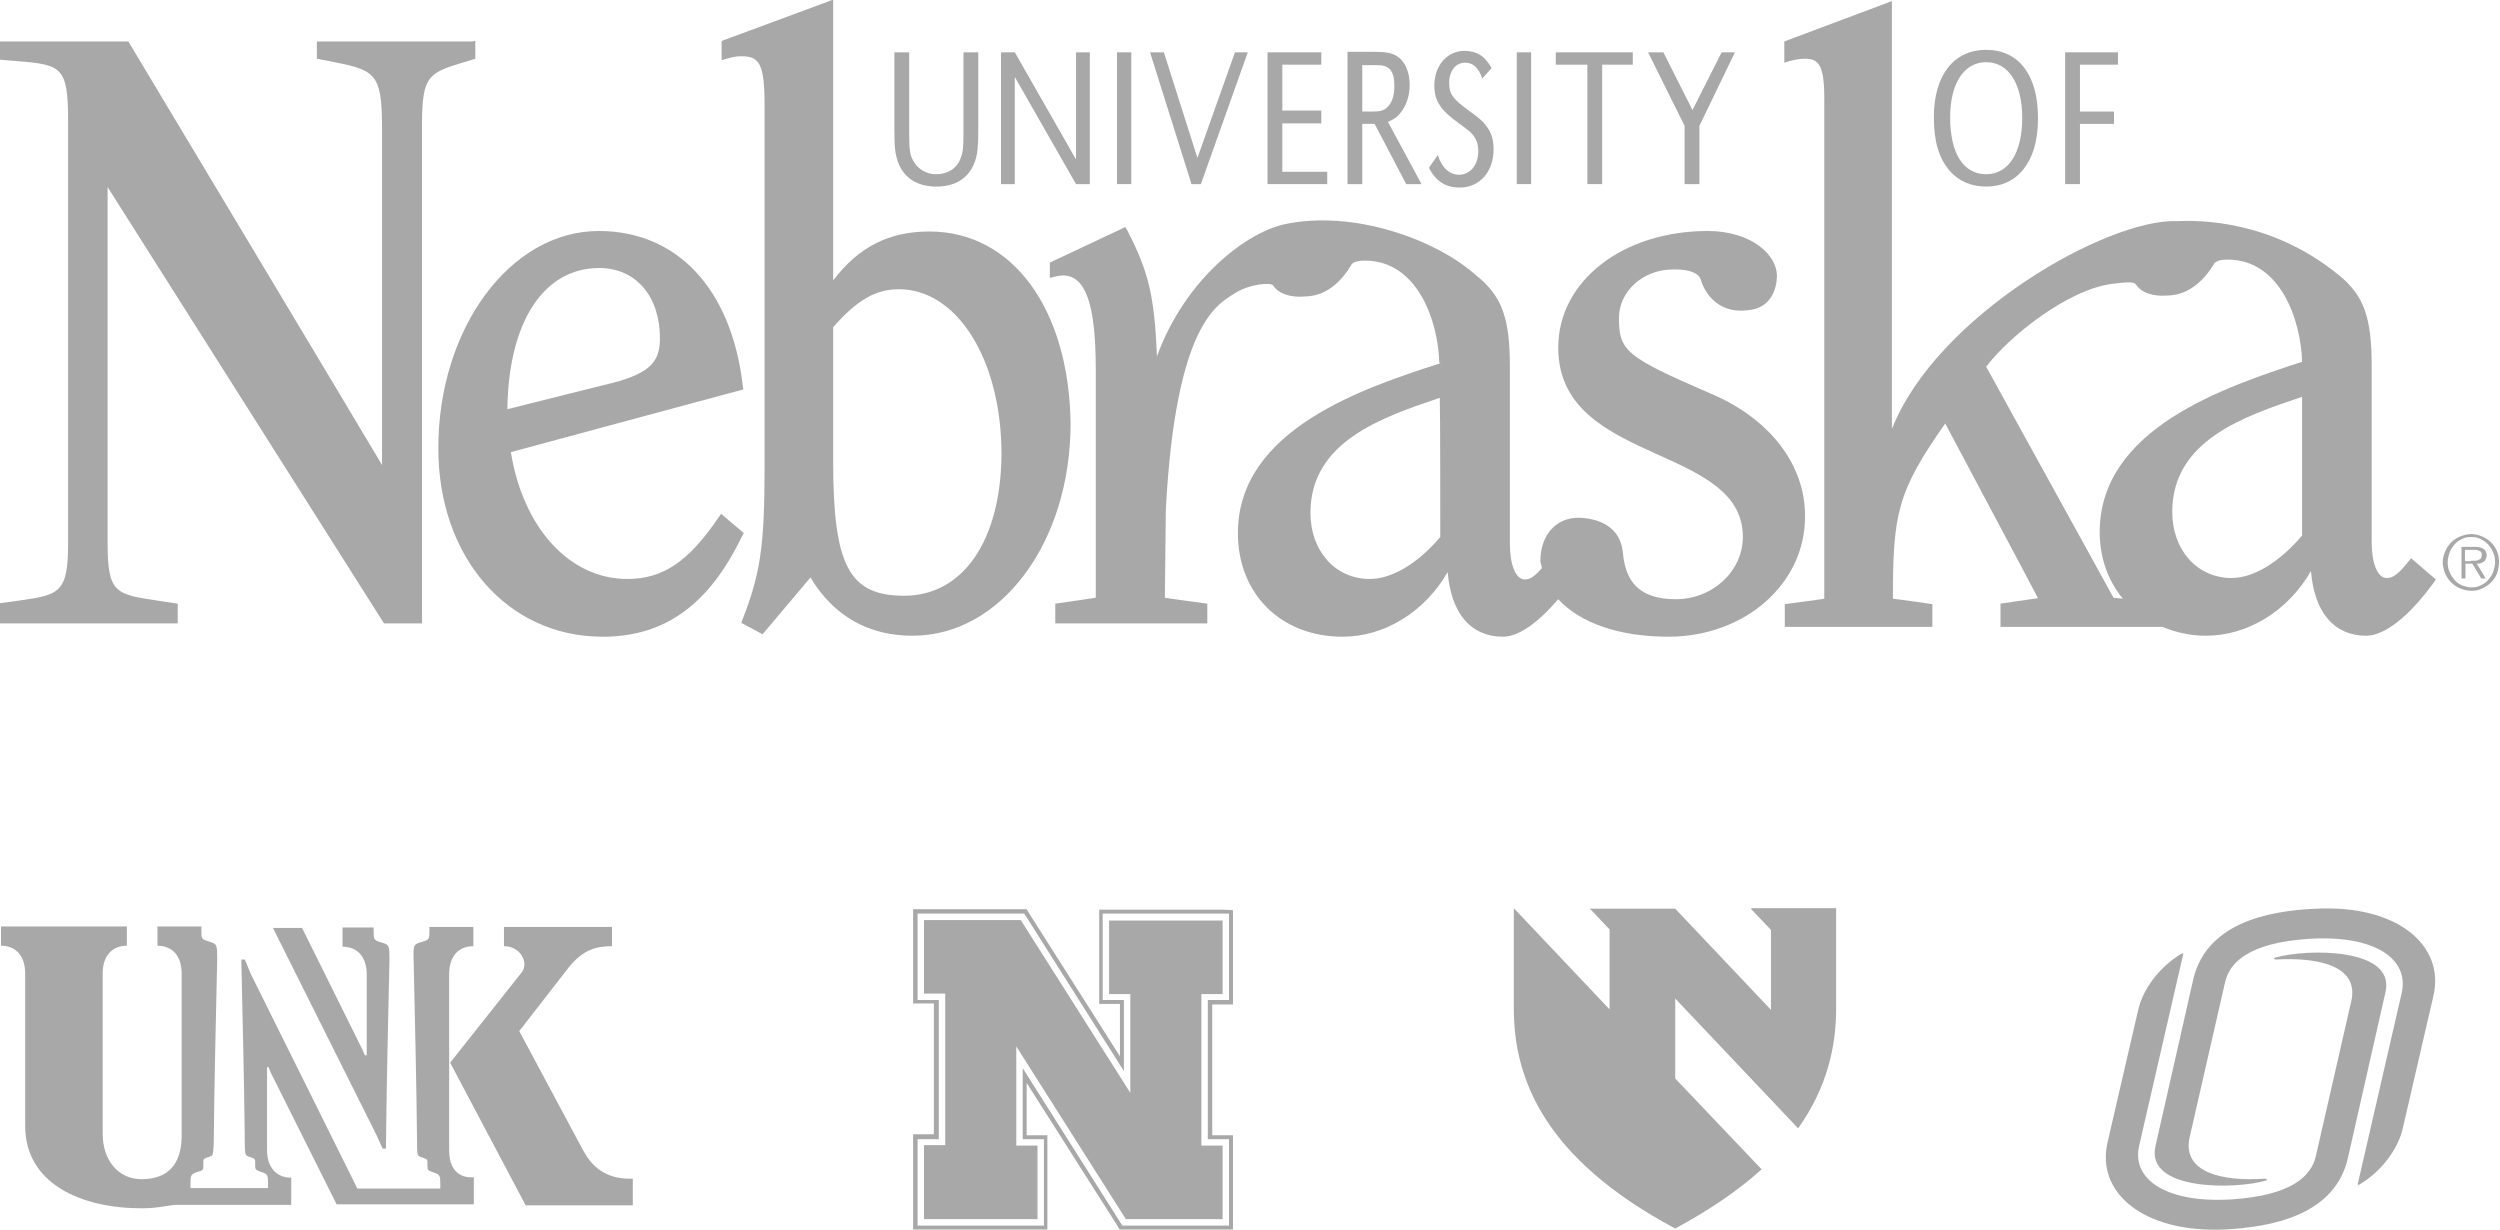
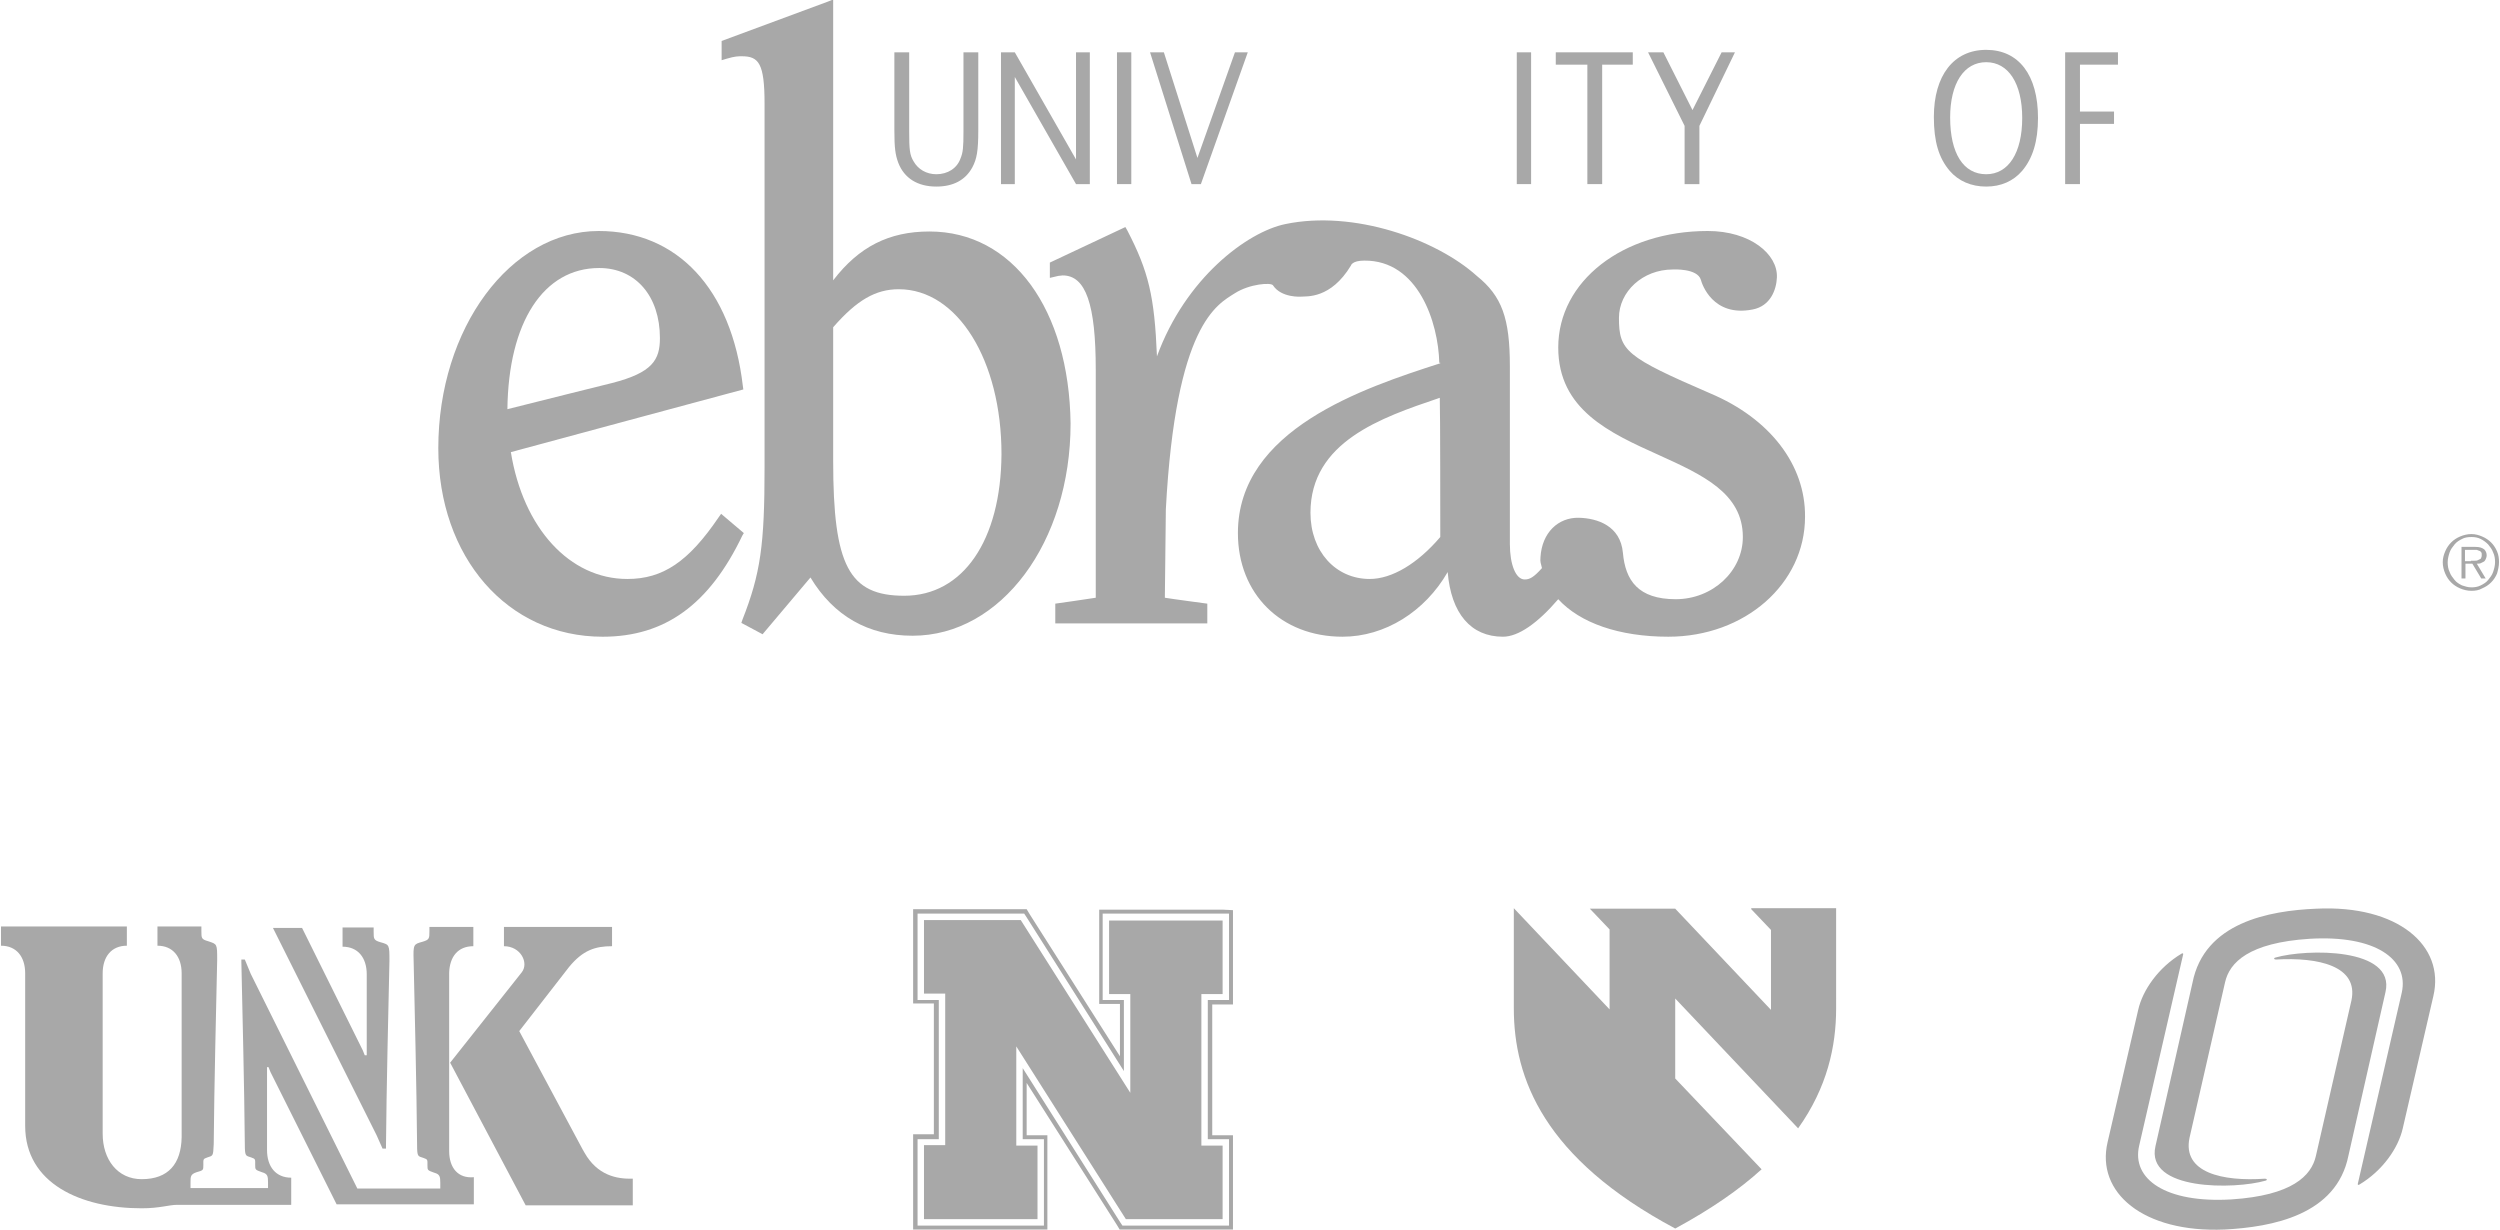
<svg xmlns="http://www.w3.org/2000/svg" version="1.1" id="Layer_1" x="0px" y="0px" viewBox="0 0 506.5 249.1" style="enable-background:new 0 0 506.5 249.1;" xml:space="preserve">
  <style type="text/css">
	.st0{fill:#A8A8A8;}
</style>
  <g id="XMLID_105_">
    <path id="XMLID_141_" class="st0" d="M184.2,10.6v15.9c0,3.8,0.1,4.9,0.9,6.2c0.9,1.6,2.6,2.6,4.6,2.6c2.3,0,4.2-1.2,4.9-3.2   c0.5-1.2,0.6-2.2,0.6-5.5v-16h3v15.8c0,4.2-0.3,5.8-1.2,7.5c-1.4,2.6-3.9,3.9-7.3,3.9c-3.8,0-6.5-1.7-7.7-4.8   c-0.6-1.6-0.8-3-0.8-6.6V10.6H184.2L184.2,10.6L184.2,10.6z" />
    <polygon id="XMLID_140_" class="st0" points="220.8,37.3 218,37.3 205.6,15.6 205.6,37.3 202.8,37.3 202.8,10.6 205.6,10.6    218,32.3 218,10.6 220.8,10.6 220.8,37.3  " />
    <polygon id="XMLID_139_" class="st0" points="229.2,37.3 226.3,37.3 226.3,10.6 229.2,10.6 229.2,37.3  " />
    <polygon id="XMLID_138_" class="st0" points="242.6,32 250.2,10.6 252.8,10.6 243.3,37.3 241.4,37.3 233,10.6 235.8,10.6 242.6,32     " />
-     <polygon id="XMLID_137_" class="st0" points="267.7,22.4 267.7,25 259.8,25 259.8,34.8 268.9,34.8 268.9,37.3 256.8,37.3    256.8,10.6 267.7,10.6 267.7,13.1 259.8,13.1 259.8,22.4 267.7,22.4  " />
-     <path id="XMLID_134_" class="st0" d="M273.1,37.3h2.9V25.1h2.5l6.4,12.2h3.1l-6.8-12.6c1.3-0.6,1.9-1,2.5-1.8   c1.2-1.4,1.9-3.5,1.9-5.7c0-2.7-1-4.9-2.7-5.9c-1-0.6-2.2-0.8-4.5-0.8H273v26.8H273.1L273.1,37.3z M276,22.6v-9.4h1.9h1.2   c2.4,0,3.4,1.2,3.4,4.2c0,2-0.5,3.5-1.5,4.4c-0.7,0.6-1.4,0.8-3,0.8H276L276,22.6L276,22.6z" />
-     <path id="XMLID_133_" class="st0" d="M300.3,15.9c-0.8-2.3-1.9-3.2-3.5-3.2c-1.9,0-3.2,1.7-3.2,4.1c0,2.2,0.7,3.2,3.7,5.4   c2.2,1.6,3.1,2.3,3.8,3.3c1,1.2,1.5,2.8,1.5,4.7c0,4.6-2.8,7.8-6.9,7.8c-2.8,0-4.8-1.3-6.2-4l1.8-2.6c0.8,2.6,2.4,4,4.3,4   c2.3,0,3.9-2,3.9-4.8c0-1.4-0.4-2.5-1.2-3.4c-0.6-0.7-0.7-0.7-2.7-2.2c-3.8-2.7-5-4.6-5-7.7c0-4,2.6-7,6.1-7c2.5,0,4.2,1.1,5.5,3.5   L300.3,15.9L300.3,15.9L300.3,15.9z" />
    <polygon id="XMLID_132_" class="st0" points="310.2,37.3 307.3,37.3 307.3,10.6 310.2,10.6 310.2,37.3  " />
    <polygon id="XMLID_131_" class="st0" points="324.6,37.3 321.6,37.3 321.6,13.1 315.2,13.1 315.2,10.6 330.8,10.6 330.8,13.1    324.6,13.1 324.6,37.3  " />
    <polygon id="XMLID_130_" class="st0" points="351.5,10.6 344.3,25.5 344.3,37.3 341.3,37.3 341.3,25.5 333.9,10.6 337,10.6    342.9,22.3 348.8,10.6 351.5,10.6  " />
    <path id="XMLID_127_" class="st0" d="M402.4,10.1c-6.6,0-10.6,5.2-10.6,13.6c0,5,1,8.3,3.2,10.9c1.8,2.1,4.4,3.2,7.4,3.2   s5.5-1.1,7.3-3.2c2.1-2.5,3.2-5.9,3.2-10.7C412.9,15.2,409,10.1,402.4,10.1L402.4,10.1L402.4,10.1z M402.4,12.6   c4.5,0,7.3,4.3,7.3,11.3c0,7.1-2.8,11.4-7.3,11.4c-4.6,0-7.3-4.2-7.3-11.5C395.1,16.9,397.9,12.6,402.4,12.6L402.4,12.6L402.4,12.6   z" />
    <polygon id="XMLID_126_" class="st0" points="428.3,22.6 428.3,25.1 421.4,25.1 421.4,37.3 418.4,37.3 418.4,10.6 429.1,10.6    429.1,13.1 421.4,13.1 421.4,22.6 428.3,22.6  " />
-     <path id="XMLID_125_" class="st0" d="M95.5,8.4H64.2v3.5l2.1,0.4c9.6,1.9,11.1,2.1,11.1,13.6c0,0,0,63.1,0,68.3   C74.7,89.6,26,8.4,26,8.4H0v3.7l2.5,0.2c10,0.8,11.3,0.9,11.3,12.4v85.2c0,10.3-1.7,10.6-10.1,11.8L0,122.2v0.7v3.4h36v-4l-4-0.6   c-8.6-1.3-10.2-1.5-10.2-11.7c0,0,0-67.1,0-72.1c2.7,4.3,56,88.4,56,88.4h7.7V25.2c0-10.1,1.4-10.5,9.2-12.8l1.6-0.5V8.3L95.5,8.4   L95.5,8.4L95.5,8.4z" />
    <path id="XMLID_122_" class="st0" d="M183.2,120.7c-11.2,0-14.4-6.1-14.4-27.3c0,0,0-26.5,0-27.1c4.8-5.5,8.6-7.7,13.3-7.7   c11.9,0,20.8,14.4,20.8,33.4C202.8,109.5,195.1,120.7,183.2,120.7L183.2,120.7L183.2,120.7z M188.3,46.9c-8.2,0-14.3,3.1-19.5,9.9   c0-4.3,0-56.9,0-56.9l-1,0.4l-21.6,8v3.9l1-0.3c1.7-0.5,2.3-0.5,3.1-0.5c3.4,0,4.6,1.4,4.6,9.6v73.7c0,15.7-0.8,21.5-4.5,30.9   l-0.2,0.6l4.3,2.3c0,0,8.5-10.1,9.7-11.5c4.7,7.8,11.7,11.8,20.7,11.8c17.9,0,32-18.9,32-43C216.6,62.7,205.2,46.9,188.3,46.9   L188.3,46.9L188.3,46.9z" />
-     <path id="XMLID_118_" class="st0" d="M466.4,108.5c-4.6,5.4-9.8,8.6-14.3,8.6c-6.9,0-12-5.6-12-13.4c0-14.4,14.4-19.3,26-23.2   c0,0,0.2-0.1,0.3-0.1C466.4,82.3,466.4,107.9,466.4,108.5L466.4,108.5L466.4,108.5z M425.4,107.8c0,5.2,1.7,9.9,4.7,13.5   c-1-0.1-1.6-0.2-1.9-0.2c-0.4-0.7-25.3-45.9-25.8-46.8c4.5-6,16.5-15.7,25.6-16.8c2.5-0.3,4.3-0.5,4.7,0.1c1.7,2.6,5.7,2.3,5.7,2.3   c0.9-0.1,5.8,0.6,10.1-6.3c0,0,0.2-1,2.7-1c10.9-0.1,15,12.5,15.2,20.7C450.8,78.4,425.4,86.8,425.4,107.8L425.4,107.8L425.4,107.8   z M488.5,113.1l-0.5,0.6c-2.3,2.9-3.3,3.4-4.5,3.4c-1.8,0-3-3-3-7.2V74c0-9.7-1.6-14.2-6.7-18.3c-13.6-11.1-28-11.1-32.8-10.9   c-14.1-0.5-48.6,19.1-57.7,42.1c0-8.9,0-86.7,0-86.7l-1,0.4l-20.8,7.8v4.3l1-0.3c1.1-0.3,2.1-0.5,3.2-0.5c2.7,0,3.9,1.2,3.9,8   c0,0,0,100.1,0,101.4c-1.1,0.2-8,1.1-8,1.1v4.6h29.9v-4.6c0,0-6.9-1-8-1.1c0-17.2,0.9-21.7,10.6-35.5c1.1,2.1,17.9,33.6,18.8,35.4   c-1.6,0.2-7.6,1.1-7.6,1.1v4.7h32.8l0,0c2.7,1.1,5.6,1.8,8.8,1.8c8.6,0,16.7-5.1,21.3-13.1c0.7,8.4,4.7,13.1,11.2,13.1   c3.7,0,8.7-3.9,13.7-10.8l0.4-0.6L488.5,113.1L488.5,113.1L488.5,113.1z" />
    <path id="XMLID_115_" class="st0" d="M121.4,54.3c7.4,0,12.3,5.7,12.3,14.2c0,4.4-1.5,7-9.7,9.1c0,0-16.9,4.2-21.2,5.3   C103,65.3,110.1,54.3,121.4,54.3L121.4,54.3L121.4,54.3z M146.1,104.1l-0.5,0.7c-6.1,9-11.3,12.5-18.5,12.5   c-11.7,0-21.1-10.3-23.6-25.7c1.4-0.4,47.1-12.7,47.1-12.7l-0.1-0.7c-2.3-19.7-13.3-31.4-29.2-31.4c-17.9,0-32.5,19.7-32.5,44   c0,22.1,14,38.2,33.3,38.2c12.6,0,21.6-6.5,28.3-20.5l0.3-0.5L146.1,104.1L146.1,104.1L146.1,104.1z" />
    <path id="XMLID_112_" class="st0" d="M291.8,108.8c-4.6,5.4-9.8,8.5-14.3,8.5c-6.9,0-12-5.6-12-13.4c0-14.4,14.4-19.3,25.9-23.2   c0,0,0.2-0.1,0.3-0.1C291.8,82.6,291.8,108.2,291.8,108.8L291.8,108.8L291.8,108.8z M346.5,79.7c-17.1-7.4-18.5-8.6-18.5-15.3   c0-5.3,4.8-9.8,10.9-9.8c0,0,5-0.3,5.7,2.1c0.2,0.8,2.4,7.6,10.5,6c3.6-0.7,4.8-4,4.9-6.5c0.2-4.7-5.4-9.4-14-9.4   c-17.3,0-30.3,10.2-30.3,23.6c0,12.6,10.4,17.3,20.4,21.8c8.8,4,17,7.7,17,16.6c0,6.9-6.1,12.6-13.6,12.6c-7.6,0-10.2-3.8-10.7-9.4   c-0.5-5.5-5.2-7-8.9-7.1c-4.2-0.1-7.5,3-7.8,8c-0.1,1.1,0.1,1.2,0.3,2.2c-1.7,1.9-2.5,2.3-3.5,2.3c-1.8,0-3-3-3-7.2V76.8l0,0v-2.6   c0-9.7-1.6-14.2-6.7-18.3c-8.2-7.4-24.9-13.4-38.8-10.5c-7.7,1.6-20.2,10.9-26,26.8c-0.5-12.2-1.7-17.2-6-25.5L228,46l-15.3,7.2   v3.1l1.7-0.4l0.9-0.1c4.7,0,6.7,5.9,6.7,19.1c0,0,0,44.9,0,46.2c-1.1,0.2-8.2,1.2-8.2,1.2v4h30.8v-4c0,0-7.5-1-8.6-1.2   c0-1.3,0.2-17.9,0.2-17.9c2-37.6,10.4-41.5,14-43.8c3-1.9,7.3-2.2,7.7-1.6c1.7,2.6,5.7,2.3,5.7,2.3c1.1-0.1,6,0.5,10.1-6.3   c0,0,0.2-1,2.7-1c10.9-0.1,15,12.5,15.2,20.7h0.2v0.1c-15.5,5-41,13.4-41,34.4c0,12.3,8.7,21,21.2,21c8.6,0,16.7-5.1,21.3-13.1   c0.7,8.4,4.7,13.1,11.2,13.1c3.1,0,7-2.7,11.2-7.6c4.4,4.8,12.3,7.6,22.3,7.6c15.5,0,27.7-10.7,27.7-24.3   C365.8,94.2,358.6,84.8,346.5,79.7L346.5,79.7L346.5,79.7z" />
    <g id="XMLID_106_">
      <path id="XMLID_107_" class="st0" d="M500.7,119.7c-0.8,0-1.6-0.2-2.3-0.5c-0.7-0.3-1.3-0.7-1.8-1.2s-0.9-1.1-1.2-1.8    c-0.3-0.7-0.5-1.5-0.5-2.3s0.2-1.5,0.5-2.2s0.7-1.3,1.2-1.8s1.1-0.9,1.8-1.2c0.7-0.3,1.5-0.5,2.3-0.5s1.5,0.2,2.2,0.5    s1.3,0.7,1.8,1.2s0.9,1.1,1.2,1.8c0.3,0.7,0.4,1.4,0.4,2.2c0,0.8-0.2,1.6-0.4,2.3c-0.3,0.7-0.7,1.3-1.2,1.8s-1.1,0.9-1.8,1.2    C502.2,119.6,501.5,119.7,500.7,119.7z M500.7,119c0.7,0,1.3-0.1,1.9-0.4s1.1-0.6,1.5-1.1s0.8-1,1-1.6s0.4-1.3,0.4-2    s-0.1-1.4-0.4-2c-0.2-0.6-0.6-1.1-1-1.6c-0.4-0.4-0.9-0.8-1.5-1.1c-0.6-0.3-1.2-0.4-1.9-0.4s-1.4,0.1-1.9,0.4    c-0.6,0.3-1.1,0.6-1.5,1.1s-0.8,1-1,1.6s-0.4,1.3-0.4,2s0.1,1.4,0.4,2c0.2,0.6,0.6,1.1,1,1.6s0.9,0.8,1.5,1.1    C499.4,118.8,500,119,500.7,119z M503.6,117.2h-0.9l-1.8-3h-1.4v3h-0.8v-6.4h2.8c0.9,0,1.4,0.2,1.8,0.5c0.3,0.3,0.5,0.7,0.5,1.2    c0,0.3-0.1,0.6-0.2,0.8c-0.1,0.2-0.2,0.4-0.4,0.5c-0.2,0.1-0.4,0.2-0.6,0.3c-0.2,0.1-0.5,0.1-0.8,0.1L503.6,117.2z M500.6,113.6    c0.2,0,0.5,0,0.7,0c0.3,0,0.5,0,0.7-0.1s0.4-0.2,0.6-0.3c0.1-0.2,0.2-0.4,0.2-0.7c0-0.3,0-0.5-0.1-0.6s-0.2-0.3-0.4-0.3    c-0.2-0.1-0.3-0.1-0.5-0.2c-0.2,0-0.4,0-0.6,0h-1.8v2.3h1.2V113.6z" />
    </g>
  </g>
  <g id="XMLID_90_">
    <g id="XMLID_99_">
      <g id="XMLID_101_">
        <path id="XMLID_142_" class="st0" d="M247.8,184.3h-23h-2.1v2.1v14.9v2.1h2.1h2.1V214l-18.3-28.8l-0.6-1h-1.2h-19.6H185v2.1v14.9     v2.1h2.1h2.1v26.5h-2.1H185v2.1V247v2.1h2.1h23h2.1V247v-14.9V230h-2.1H208v-10.6l18.3,28.8l0.6,1h1.2h19.6h2.1V247v-14.9V230     h-2.1h-2.1v-26.5h2.1h2.1v-2.1v-14.9v-2.1L247.8,184.3L247.8,184.3z M249,186.4v14.9v1.3h-1.3h-3v28.2h3h1.3v1.3V247v1.3h-1.3     h-19.6h-0.7l-0.4-0.6l-19.8-31.3v14.4h3h1.3v1.3V247v1.3h-1.3h-23h-1.3V247v-14.9v-1.3h1.3h3v-28.2h-3h-1.3v-1.3v-14.9v-1.3h1.3     h19.6h0.7l0.4,0.6l19.8,31.3v-14.4h-3h-1.3v-1.3v-14.9v-1.3h1.3h23h1.3V186.4z" />
      </g>
      <path id="XMLID_100_" class="st0" d="M229,221.4L229,221.4l-22.2-35h-19.6v14.9c0,0,3.3,0,4.3,0c0,1.4,0,29.3,0,30.7l0,0    c-0.9,0-4.3,0-4.3,0v15h23v-14.9c0,0-3.3,0-4.3,0l0,0c0-1.1,0-20.1,0-20.1l22.2,35h19.6v-14.9c0,0-3.3,0-4.3,0l0,0    c0-1.4,0-29.3,0-30.7c0.9,0,4.3,0,4.3,0v-14.9h-23v14.9c0,0,3.3,0,4.3,0C229,202.4,229,221.4,229,221.4z" />
    </g>
    <g id="XMLID_95_">
      <path id="XMLID_98_" class="st0" d="M118.4,233.5l-0.4-0.7l0,0l-12.8-23.9l10.1-13c2.8-3.4,5.3-4.2,8.7-4.2c0-0.2,0-3.9,0-3.9    h-21.9c0,0,0,3.7,0,3.9c3.4,0,5.1,3.4,3.6,5.3l-14.5,18.3l0,0l15.3,28.9h21.7c0-5.2,0-5.1,0-5.4    C124.9,238.9,121,238.1,118.4,233.5" />
      <path id="XMLID_97_" class="st0" d="M77.5,232.7h0.7v-0.5c0.1-11.8,0.5-28.3,0.7-37.5l0,0c0-3.3,0-3.3-1.8-3.8    c-1.4-0.4-1.4-0.7-1.4-2.1c0-0.1,0-0.1,0-0.9h-6.3c0,0,0,3.7,0,3.9c3.1,0,4.9,2.2,4.9,5.6v16.4H74h-0.1l-0.4-1L61.2,188h-5.9    l21,42L77.5,232.7z" />
      <path id="XMLID_96_" class="st0" d="M91,233.2L91,233.2v-36.1c0.1-3.3,1.8-5.4,4.9-5.4c0-0.2,0-3.9,0-3.9H87c0,0.8,0,0.8,0,0.9    c0,1.4,0,1.7-1.4,2.1c-1.8,0.5-1.9,0.5-1.8,3.8c0.2,9.2,0.6,25.6,0.7,37.3l0,0c0,2.6,0.2,2.3,1.3,2.7c0.9,0.3,0.8,0.4,0.8,1.5    c0,1,0,1,1.4,1.5c1.1,0.3,1.2,0.8,1.2,2c0,0.2,0,1.2,0,1.2H72.4l-21.6-43.5l-1.2-2.9h-0.7v0.5l0,0c0.2,9.3,0.6,25.3,0.7,36.9l0,0    c0,2.6,0.2,2.3,1.3,2.7c0.9,0.3,0.8,0.4,0.8,1.5c0,1,0,1,1.4,1.5c1.1,0.3,1.2,0.8,1.2,2c0,0.2,0,1.2,0,1.2H38.6c0,0,0-1,0-1.2    c0-1.1,0-1.6,1.2-2c1.4-0.4,1.4-0.4,1.4-1.5s-0.1-1.2,0.8-1.5c1.1-0.4,1.2-0.1,1.3-2.7l0,0c0.1-11.8,0.5-28.1,0.7-37.3    c0-3.3,0-3.2-1.8-3.8c-1.4-0.4-1.4-0.6-1.4-2.1c0-0.1,0-0.1,0-0.9h-8.9c0,0,0,3.7,0,3.9c3.1,0,4.9,2.2,4.9,5.6l0,0v33.2    c-0.1,5.4-2.7,8.5-8.1,8.5c-4.9,0-7.9-4-7.9-9.2l0,0v-32.5l0,0c0-3.4,1.8-5.6,4.9-5.6c0-0.2,0-3.9,0-3.9H0.2c0,0,0,3.7,0,3.9    c3.1,0,4.9,2.2,4.9,5.6l0,0v30.9c0,11.7,11.3,16.7,23.6,16.7c3.7,0,5.5-0.7,7.2-0.7c5.3,0,18.1,0,18.1,0l0,0h5c0,0,0-5.3,0-5.5    c-3.1,0-4.9-2.2-4.9-5.6l0,0v-16.8h0.3l0.4,1L68.2,244H96c0,0,0-5.3,0-5.5C92.8,238.8,91,236.6,91,233.2" />
    </g>
    <path id="XMLID_94_" class="st0" d="M354.8,184.2l4,4.2v16.2l-19.4-20.5h-17.3l4,4.2v16.2L306.7,184v20.3   c0,14.2,6.1,30.4,32.7,44.6c7.2-3.9,13-7.9,17.5-12l-17.5-18.4v-16.2l24.9,26.3c5.9-8.3,7.7-16.6,7.7-24.3V184h-17.2V184.2z" />
    <g id="XMLID_91_">
      <path id="XMLID_93_" class="st0" d="M475.8,234.1c-2.4,12.1-15.5,14.5-25.1,15c-16.5,0.7-26.1-7.5-23.7-17.7l6.2-26.8    c0.9-4,4.1-8.6,8.8-11.4c0.1-0.1,0.4-0.1,0.3,0.2l-8.9,38.7c-1.6,6.8,5.4,11.7,18.7,10.9c12.3-0.8,16.2-4.8,17.1-8.8l7.2-31.5    c1.5-7-6.7-8.8-15.3-8.3c-0.4,0-0.5-0.3-0.1-0.4c6.2-1.8,24.4-2.1,22.3,7L475.8,234.1" />
      <path id="XMLID_92_" class="st0" d="M436.7,232.2c-2.1,9.1,16.1,8.8,22.3,7c0.4-0.1,0.3-0.4-0.1-0.4c-8.6,0.6-16.8-1.2-15.3-8.3    l7.2-31.5c0.9-4,4.8-8,17.1-8.8c13.3-0.8,20.2,4.1,18.7,10.9l-8.9,38.7c-0.1,0.3,0.2,0.3,0.3,0.2c4.7-2.8,7.9-7.4,8.8-11.4    l6.2-26.8c2.4-10.2-7.2-18.5-23.7-17.7c-9.6,0.4-22.7,2.8-25.1,15L436.7,232.2" />
    </g>
  </g>
</svg>